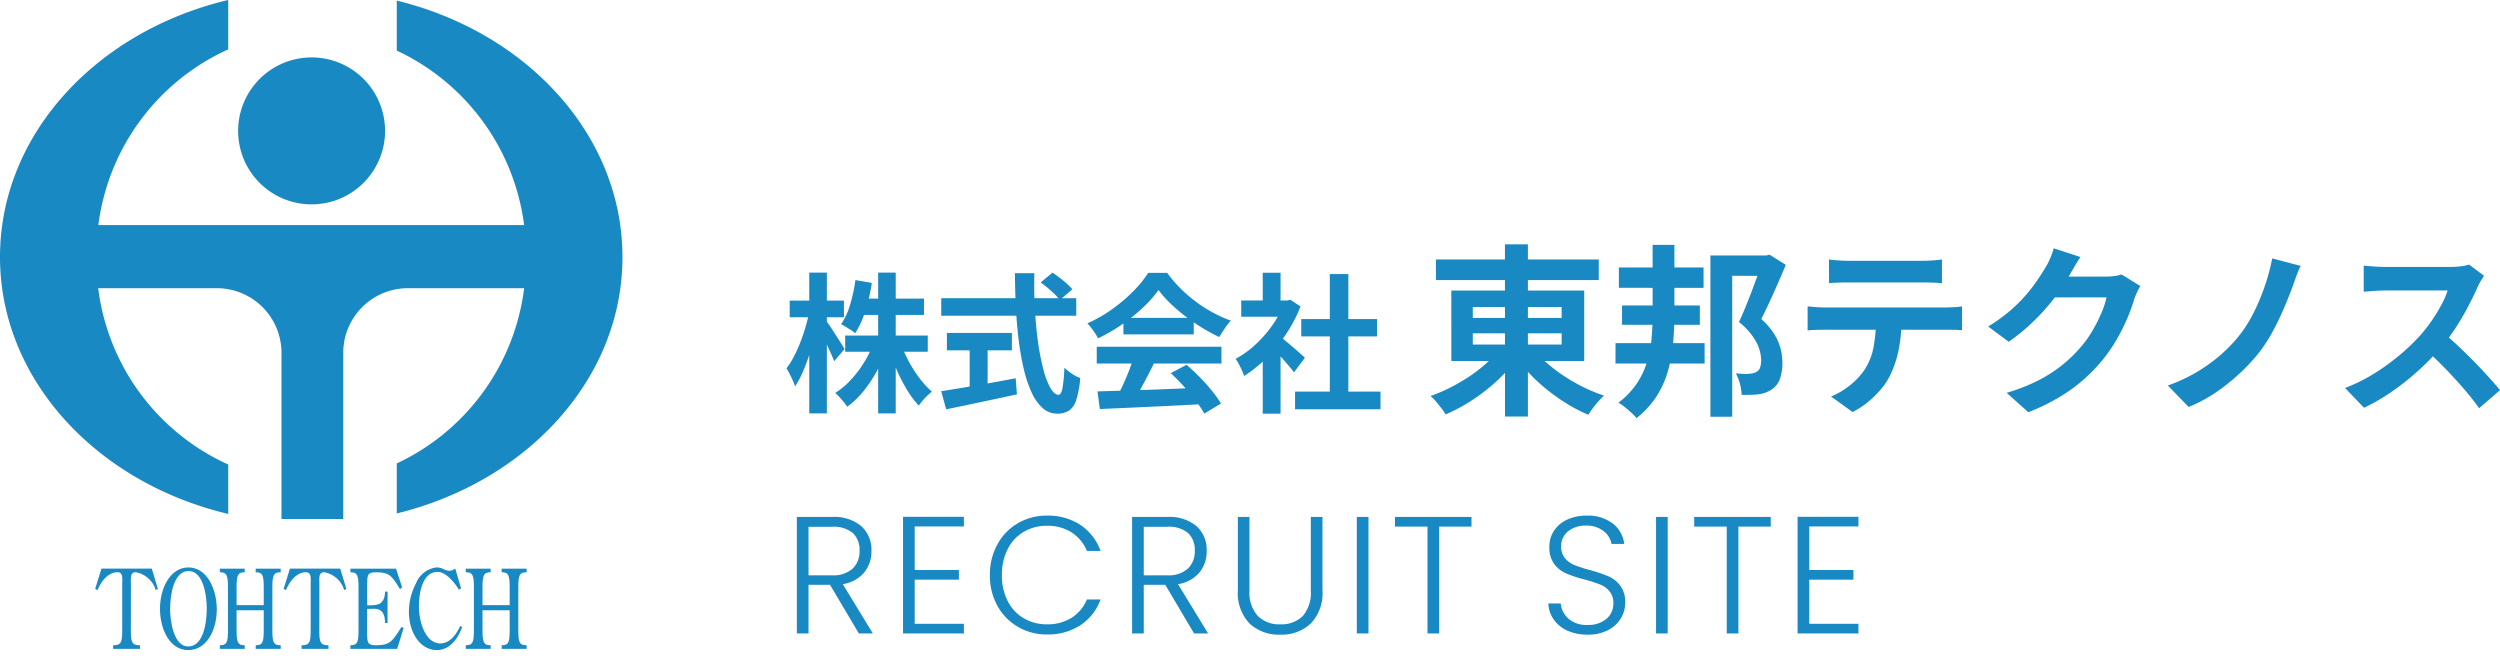
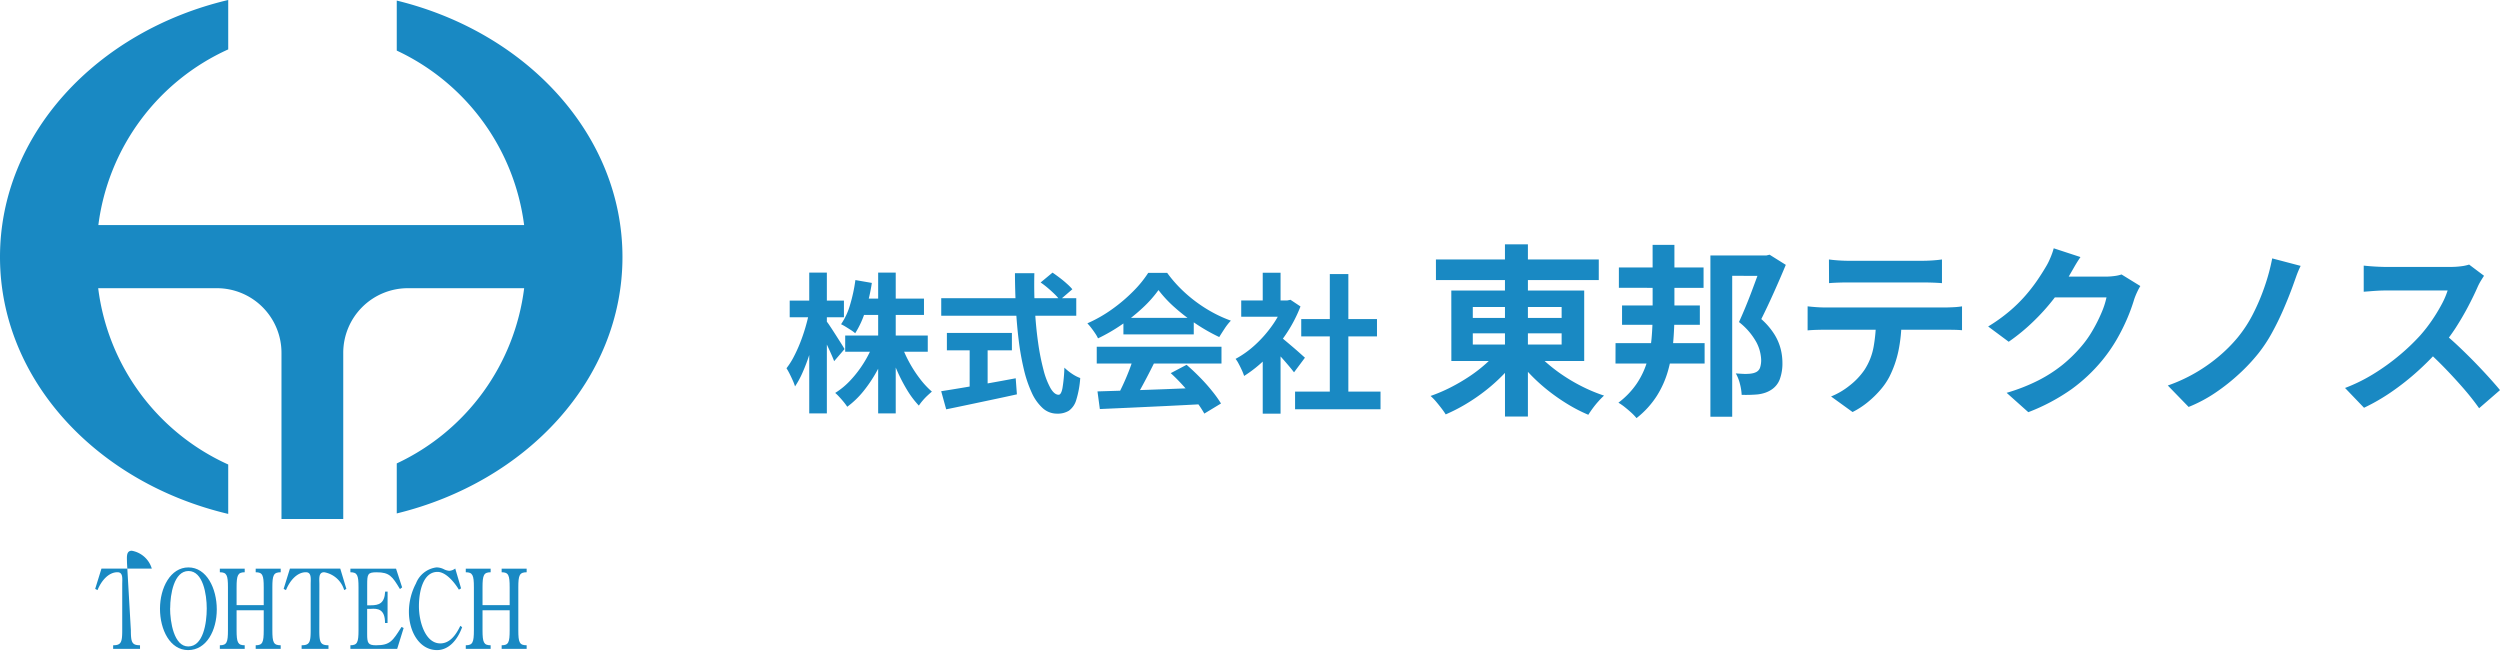
<svg xmlns="http://www.w3.org/2000/svg" width="149.965" height="40" viewBox="0 0 149.965 40">
  <defs>
    <clipPath id="clip-path">
      <rect id="長方形_1" data-name="長方形 1" width="38" height="40" fill="#1989c3" />
    </clipPath>
  </defs>
  <g id="グループ_67" data-name="グループ 67" transform="translate(-130 -26)">
    <g id="グループ_2" data-name="グループ 2" transform="translate(130 26)">
      <g id="グループ_1" data-name="グループ 1" clip-path="url(#clip-path)">
        <path id="パス_1" data-name="パス 1" d="M23.8.036v3A13.438,13.438,0,0,1,31.44,13.5H5.9A13.428,13.428,0,0,1,13.69,2.964V0C5.8,1.867,0,8.061,0,15.415S5.8,28.962,13.69,30.829V27.865a13.43,13.43,0,0,1-7.8-10.576h7.128a3.877,3.877,0,0,1,3.867,3.888v9.956h3.705V21.177a3.877,3.877,0,0,1,3.867-3.888h6.985A13.44,13.44,0,0,1,23.8,27.8v3c7.816-1.909,13.539-8.071,13.539-15.379S31.614,1.945,23.8.036" transform="translate(0 -0.001)" fill="#1989c3" />
-         <path id="パス_2" data-name="パス 2" d="M96.5,30.905A4.407,4.407,0,1,0,92.114,26.5,4.4,4.4,0,0,0,96.5,30.905" transform="translate(-77.829 -18.647)" fill="#1989c3" />
-         <path id="パス_3" data-name="パス 3" d="M38.953,222.457c0,.73.068.9.549.9v.217H37.89v-.217c.477,0,.545-.171.545-.9v-2.75c0-.329.068-.73-.288-.73-.534,0-.968.513-1.194,1.072l-.141-.072.377-1.217h3.02l.366,1.217-.131.072a1.527,1.527,0,0,0-1.2-1.072c-.356,0-.288.4-.288.73Z" transform="translate(-31.103 -184.651)" fill="#1989c3" />
+         <path id="パス_3" data-name="パス 3" d="M38.953,222.457c0,.73.068.9.549.9v.217H37.89v-.217c.477,0,.545-.171.545-.9v-2.75c0-.329.068-.73-.288-.73-.534,0-.968.513-1.194,1.072l-.141-.072.377-1.217h3.02a1.527,1.527,0,0,0-1.2-1.072c-.356,0-.288.4-.288.73Z" transform="translate(-31.103 -184.651)" fill="#1989c3" />
        <path id="パス_4" data-name="パス 4" d="M63.576,223.257c-1.089,0-1.691-1.223-1.691-2.48s.628-2.48,1.707-2.48c1.094,0,1.7,1.263,1.7,2.519,0,1.276-.628,2.44-1.712,2.44m-1.089-2.506c0,.816.23,2.289,1.089,2.289.9,0,1.11-1.4,1.11-2.276,0-.855-.225-2.25-1.094-2.25s-1.1,1.388-1.1,2.237" transform="translate(-52.288 -184.26)" fill="#1989c3" />
        <path id="パス_5" data-name="パス 5" d="M87.668,220.951v-1.072c0-.724-.068-.9-.482-.9v-.217h1.5v.217c-.429,0-.5.177-.5.9v2.579c0,.73.068.9.5.9v.217h-1.5v-.217c.413,0,.482-.171.482-.9v-1.2H86.04v1.2c0,.73.073.9.487.9v.217H85.035v-.217c.414,0,.487-.171.487-.9v-2.579c0-.724-.073-.9-.487-.9v-.217h1.492v.217c-.413,0-.487.177-.487.9v1.072Z" transform="translate(-71.848 -184.651)" fill="#1989c3" />
        <path id="パス_6" data-name="パス 6" d="M111.845,222.457c0,.73.068.9.55.9v.217h-1.612v-.217c.476,0,.544-.171.544-.9v-2.75c0-.329.068-.73-.288-.73-.534,0-.968.513-1.193,1.072l-.141-.072.377-1.217h3.02l.366,1.217-.131.072a1.527,1.527,0,0,0-1.2-1.072c-.356,0-.288.4-.288.73Z" transform="translate(-92.691 -184.651)" fill="#1989c3" />
        <path id="パス_7" data-name="パス 7" d="M137.751,222.023H137.6c.005-.842-.445-.881-.858-.849h-.214v1.52c0,.533.058.664.534.664.853,0,1-.27,1.528-1.1l.126.066-.387,1.25h-2.806v-.217c.413,0,.487-.171.487-.9v-2.579c0-.724-.073-.9-.487-.9v-.217h2.737l.366,1.125-.131.1c-.461-.77-.633-1.006-1.4-1.006-.534,0-.565.105-.565.75v1.23h.214c.492,0,.827-.112.864-.822h.147Z" transform="translate(-114.504 -184.651)" fill="#1989c3" />
        <path id="パス_8" data-name="パス 8" d="M161.294,219.553l-.131.079c-.283-.467-.79-1.066-1.282-1.066-.869,0-1.115,1.178-1.115,2.059,0,.947.387,2.23,1.282,2.23.56,0,.932-.487,1.2-1.053l.11.079c-.283.776-.806,1.375-1.507,1.375-1.031,0-1.686-1.072-1.686-2.3a3.658,3.658,0,0,1,.424-1.7,1.521,1.521,0,0,1,1.23-.96,1,1,0,0,1,.434.105.862.862,0,0,0,.335.1.662.662,0,0,0,.356-.138Z" transform="translate(-133.636 -184.26)" fill="#1989c3" />
        <path id="パス_9" data-name="パス 9" d="M182.8,220.951v-1.072c0-.724-.068-.9-.481-.9v-.217h1.5v.217c-.429,0-.5.177-.5.9v2.579c0,.73.068.9.5.9v.217h-1.5v-.217c.413,0,.481-.171.481-.9v-1.2h-1.628v1.2c0,.73.073.9.487.9v.217h-1.492v-.217c.413,0,.487-.171.487-.9v-2.579c0-.724-.073-.9-.487-.9v-.217h1.492v.217c-.414,0-.487.177-.487.9v1.072Z" transform="translate(-152.227 -184.651)" fill="#1989c3" />
      </g>
    </g>
-     <path id="パス_124" data-name="パス 124" d="M4.52,0,2.79-2.92H1.5V0H.8V-6.99H2.9a2.526,2.526,0,0,1,1.775.56,1.909,1.909,0,0,1,.6,1.47,1.987,1.987,0,0,1-.435,1.3,2.082,2.082,0,0,1-1.285.7L5.36,0ZM1.5-3.49H2.91a1.715,1.715,0,0,0,1.235-.4A1.417,1.417,0,0,0,4.56-4.96a1.389,1.389,0,0,0-.4-1.065A1.8,1.8,0,0,0,2.9-6.4H1.5ZM7.87-6.42v2.61h2.65v.58H7.87V-.58h2.95V0H7.17V-7h3.65v.58ZM12.38-3.5a3.753,3.753,0,0,1,.45-1.845,3.267,3.267,0,0,1,1.23-1.27A3.389,3.389,0,0,1,15.8-7.07a3.539,3.539,0,0,1,2.005.555A3.153,3.153,0,0,1,19.02-4.95H18.2a2.4,2.4,0,0,0-.915-1.11,2.664,2.664,0,0,0-1.485-.4,2.69,2.69,0,0,0-1.385.36,2.5,2.5,0,0,0-.965,1.035A3.353,3.353,0,0,0,13.1-3.5a3.323,3.323,0,0,0,.35,1.56,2.507,2.507,0,0,0,.965,1.03A2.69,2.69,0,0,0,15.8-.55a2.69,2.69,0,0,0,1.485-.395A2.383,2.383,0,0,0,18.2-2.04h.82A3.12,3.12,0,0,1,17.8-.49a3.569,3.569,0,0,1-2,.55A3.389,3.389,0,0,1,14.06-.4,3.276,3.276,0,0,1,12.83-1.66,3.724,3.724,0,0,1,12.38-3.5ZM24.63,0,22.9-2.92H21.61V0h-.7V-6.99h2.1a2.526,2.526,0,0,1,1.775.56,1.909,1.909,0,0,1,.6,1.47,1.987,1.987,0,0,1-.435,1.3,2.082,2.082,0,0,1-1.285.7L25.47,0ZM21.61-3.49h1.41a1.715,1.715,0,0,0,1.235-.4,1.417,1.417,0,0,0,.415-1.07,1.389,1.389,0,0,0-.4-1.065A1.8,1.8,0,0,0,23.01-6.4h-1.4Zm6.34-3.5v4.4a2.111,2.111,0,0,0,.5,1.54,1.821,1.821,0,0,0,1.355.5,1.8,1.8,0,0,0,1.345-.5A2.136,2.136,0,0,0,31.63-2.59v-4.4h.7V-2.6a2.634,2.634,0,0,1-.7,2A2.554,2.554,0,0,1,29.79.07,2.554,2.554,0,0,1,27.955-.6a2.634,2.634,0,0,1-.7-2V-6.99Zm7.14,0V0h-.7V-6.99Zm6.18,0v.58H39.33V0h-.7V-6.41H36.68v-.58ZM48.24.07a2.9,2.9,0,0,1-1.215-.24A1.987,1.987,0,0,1,46.2-.84a1.76,1.76,0,0,1-.32-.96h.74a1.406,1.406,0,0,0,.45.9,1.623,1.623,0,0,0,1.17.385,1.643,1.643,0,0,0,1.125-.365,1.178,1.178,0,0,0,.415-.925,1.093,1.093,0,0,0-.23-.725,1.408,1.408,0,0,0-.57-.41,8.843,8.843,0,0,0-.94-.3,8.218,8.218,0,0,1-1.11-.37,1.767,1.767,0,0,1-.7-.56,1.658,1.658,0,0,1-.29-1.03,1.715,1.715,0,0,1,.28-.965,1.876,1.876,0,0,1,.79-.665,2.718,2.718,0,0,1,1.17-.24,2.434,2.434,0,0,1,1.565.475A1.785,1.785,0,0,1,50.43-5.37h-.76a1.256,1.256,0,0,0-.47-.765,1.629,1.629,0,0,0-1.08-.335,1.631,1.631,0,0,0-1.05.335,1.107,1.107,0,0,0-.42.915,1.057,1.057,0,0,0,.23.71,1.466,1.466,0,0,0,.575.41,8.518,8.518,0,0,0,.935.3,8.444,8.444,0,0,1,1.1.375,1.792,1.792,0,0,1,.71.565,1.64,1.64,0,0,1,.29,1.02,1.8,1.8,0,0,1-.26.93,1.9,1.9,0,0,1-.77.71A2.575,2.575,0,0,1,48.24.07Zm4.8-7.06V0h-.7V-6.99Zm6.18,0v.58H57.28V0h-.7V-6.41H54.63v-.58Zm2.31.57v2.61h2.65v.58H61.53V-.58h2.95V0H60.83V-7h3.65v.58Z" transform="translate(177 64)" fill="#1989c3" />
    <path id="パス_125" data-name="パス 125" d="M3.7-3.873H8.653V-2.9H3.7Zm.926-2.214h3.8v.977h-3.8ZM5.677-7.646H6.731V.8H5.677Zm-.293,4.28.838.251A9.043,9.043,0,0,1,5.6-1.739,8.1,8.1,0,0,1,4.79-.529,5.257,5.257,0,0,1,3.823.4a3.418,3.418,0,0,0-.21-.284q-.127-.156-.262-.3A2.475,2.475,0,0,0,3.1-.43,4.453,4.453,0,0,0,4.026-1.2a6.667,6.667,0,0,0,.787-1.028A6.577,6.577,0,0,0,5.384-3.366Zm1.685.043a7.234,7.234,0,0,0,.476,1.059,7.5,7.5,0,0,0,.64.986A5.084,5.084,0,0,0,8.9-.509q-.118.1-.268.24t-.286.3a2.732,2.732,0,0,0-.227.3A5.52,5.52,0,0,1,7.411-.61a9.933,9.933,0,0,1-.618-1.2,12.127,12.127,0,0,1-.478-1.286ZM4.312-7.2l.986.171a10.906,10.906,0,0,1-.385,1.668A5.562,5.562,0,0,1,4.3-4.01a2.174,2.174,0,0,0-.247-.185q-.157-.1-.318-.2t-.283-.155A4.039,4.039,0,0,0,4-5.741,9.643,9.643,0,0,0,4.312-7.2ZM.371-5.967H3.624v1H.371ZM1.543-7.647H2.6V.8H1.543Zm-.011,2.42L2.11-5q-.1.561-.241,1.149T1.542-2.7a10.745,10.745,0,0,1-.4,1.047,5.311,5.311,0,0,1-.451.832,2.929,2.929,0,0,0-.135-.354q-.089-.2-.189-.4T.178-1.91a4.332,4.332,0,0,0,.429-.672,8.669,8.669,0,0,0,.385-.841q.178-.449.315-.914T1.532-5.228Zm1.019.462a3.68,3.68,0,0,1,.237.328q.156.234.335.515t.331.52q.151.24.207.341l-.624.727q-.074-.2-.2-.48t-.265-.578q-.142-.3-.276-.56t-.229-.433Zm12.871-2.29.715-.592q.2.136.434.313T17-6.978a2.9,2.9,0,0,1,.326.329L16.572-6a2.585,2.585,0,0,0-.3-.345q-.192-.188-.414-.377T15.422-7.056Zm-5.961.942h8.1v1.054h-8.1ZM9.8-4.028h3.9v1.042H9.8Zm1.367.592h1.077V-.383H11.165ZM9.458-.533Q10-.617,10.736-.74t1.557-.269q.824-.146,1.635-.3L14-.345q-.736.163-1.492.322L11.052.285q-.7.148-1.294.269Zm4.425-7.077h1.164Q15.02-6.5,15.08-5.438t.192,1.989a14.072,14.072,0,0,0,.321,1.629,4.546,4.546,0,0,0,.421,1.1q.233.4.49.4.15,0,.228-.389a9.055,9.055,0,0,0,.116-1.238,3.139,3.139,0,0,0,.451.363,2.234,2.234,0,0,0,.5.261,5.712,5.712,0,0,1-.241,1.32,1.206,1.206,0,0,1-.438.639,1.281,1.281,0,0,1-.706.177A1.268,1.268,0,0,1,15.545.48a2.808,2.808,0,0,1-.655-.925,7.292,7.292,0,0,1-.471-1.392,15.766,15.766,0,0,1-.309-1.738q-.117-.939-.17-1.965T13.883-7.609ZM18.834-.521,20.7-.579q1.055-.032,2.22-.077t2.3-.092l-.037.989Q24.08.3,22.954.355l-2.146.1Q19.788.5,18.975.537ZM18.789-3.2h7.483v1.007H18.789Zm1.6-1.733h4.22v.993h-4.22Zm.6,2.391,1.234.336q-.207.42-.436.857t-.45.832q-.221.395-.422.7l-.947-.315q.187-.336.382-.754t.365-.854Q20.884-2.17,20.989-2.539Zm2.24.925.949-.5q.4.346.8.753t.727.816a6.89,6.89,0,0,1,.538.751l-1,.607a6.238,6.238,0,0,0-.515-.769q-.327-.428-.718-.865T23.229-1.615ZM22.493-6.6a7.064,7.064,0,0,1-.927,1.047,10.61,10.61,0,0,1-1.259,1.013,10.544,10.544,0,0,1-1.441.837,2.075,2.075,0,0,0-.171-.3q-.111-.166-.233-.325a3.345,3.345,0,0,0-.235-.277,8.2,8.2,0,0,0,1.484-.847,9.641,9.641,0,0,0,1.271-1.08,6.623,6.623,0,0,0,.895-1.1h1.137a7.671,7.671,0,0,0,.8.935,8.42,8.42,0,0,0,.936.805,8.463,8.463,0,0,0,1.021.65,7.812,7.812,0,0,0,1.065.477,3.259,3.259,0,0,0-.374.473q-.177.269-.325.51a10.779,10.779,0,0,1-1.371-.777,11.38,11.38,0,0,1-1.288-.989A7.209,7.209,0,0,1,22.493-6.6ZM30.686-.51h5.126V.552H30.686Zm.37-4.349H35.6v1.04H31.056Zm1.714-2.7h1.112V0H32.77ZM27.456-5.978H30.4V-5H27.456Zm1.29,3.071,1.07-1.277v5h-1.07Zm0-4.734h1.07v2.118h-1.07ZM29.7-3.878a4.259,4.259,0,0,1,.345.267q.222.186.474.4t.459.4l.3.268-.655.878q-.131-.173-.323-.4t-.41-.472q-.218-.243-.423-.457t-.352-.361Zm.312-2.1h.21l.189-.039.6.4a8.381,8.381,0,0,1-.877,1.675A9.463,9.463,0,0,1,28.954-2.51a7.662,7.662,0,0,1-1.324,1.062,2.988,2.988,0,0,0-.138-.349Q27.4-2,27.3-2.184a1.7,1.7,0,0,0-.183-.288,5.793,5.793,0,0,0,1.187-.853,7.194,7.194,0,0,0,1.018-1.161,5.589,5.589,0,0,0,.69-1.3Zm9.123-2.456h9.769V-7.2H39.137Zm4.141-.909h1.377V.985H43.278Zm-.333,6.28,1.116.469a8.427,8.427,0,0,1-.871,1.055,10.488,10.488,0,0,1-1.058.953,11.291,11.291,0,0,1-1.178.812,10.318,10.318,0,0,1-1.23.632q-.1-.164-.26-.372T39.134.079a3.243,3.243,0,0,0-.32-.327,9.558,9.558,0,0,0,1.2-.512,11.087,11.087,0,0,0,1.148-.673,8.578,8.578,0,0,0,1.007-.784A6.108,6.108,0,0,0,42.945-3.062Zm2.083.047a6.254,6.254,0,0,0,.8.821,9.755,9.755,0,0,0,1.023.77,10.454,10.454,0,0,0,1.16.661,9.646,9.646,0,0,0,1.211.495,4.1,4.1,0,0,0-.334.34q-.181.2-.34.416t-.269.394A9.25,9.25,0,0,1,47.058.256a11.684,11.684,0,0,1-1.175-.815,10.523,10.523,0,0,1-1.057-.953,9.929,9.929,0,0,1-.876-1.035Zm-3.679-.99v.671h5.329v-.671Zm0-1.58v.658h5.329v-.658Zm-1.289-.988H48.03v4.23H40.061ZM50.11-7.954H55.19v1.22H50.11Zm-.2,4.539h5.343v1.222H49.907ZM50.3-5.676h4.667v1.16H50.3Zm1.833-3.637h1.308v4.154q0,.856-.075,1.708a9.262,9.262,0,0,1-.3,1.662,5.79,5.79,0,0,1-.678,1.534,5.359,5.359,0,0,1-1.22,1.336A3.019,3.019,0,0,0,50.862.76q-.193-.177-.4-.341a3.143,3.143,0,0,0-.38-.263,4.834,4.834,0,0,0,1.1-1.146,4.832,4.832,0,0,0,.616-1.3A7.069,7.069,0,0,0,52.071-3.7q.064-.725.064-1.468Zm3.467.639h3.381v1.22H56.908V1H55.6Zm3.087,0h.263l.2-.048.973.609q-.332.8-.723,1.671T58.653-4.86a4.2,4.2,0,0,1,.8.939,3.139,3.139,0,0,1,.367.87,3.413,3.413,0,0,1,.1.781,2.778,2.778,0,0,1-.157,1.018,1.278,1.278,0,0,1-.5.626,1.651,1.651,0,0,1-.371.183,2.148,2.148,0,0,1-.441.1q-.2.02-.462.028t-.513,0a3.239,3.239,0,0,0-.1-.641,2.515,2.515,0,0,0-.251-.645q.221.016.408.026a2.63,2.63,0,0,0,.332,0,1.544,1.544,0,0,0,.257-.03.9.9,0,0,0,.222-.074.468.468,0,0,0,.236-.272,1.43,1.43,0,0,0,.065-.47,2.435,2.435,0,0,0-.278-1.033,3.927,3.927,0,0,0-1.053-1.227q.185-.4.386-.886t.387-.982q.187-.5.345-.93t.259-.738Zm4.024.238q.269.037.587.058t.588.021h4.419q.281,0,.592-.02t.594-.059v1.42q-.286-.022-.591-.032t-.6-.01H63.893q-.281,0-.6.01t-.576.032ZM61.432-5.624q.243.028.523.048t.532.02h7.2q.176,0,.482-.015a4.647,4.647,0,0,0,.525-.052v1.432q-.206-.02-.488-.025t-.519-.005h-7.2q-.244,0-.536.009t-.52.031Zm5.631.765a8.989,8.989,0,0,1-.187,1.926A6.349,6.349,0,0,1,66.337-1.4a4.015,4.015,0,0,1-.526.771,5.947,5.947,0,0,1-.762.745,4.94,4.94,0,0,1-.921.6L62.838-.217A4.421,4.421,0,0,0,63.961-.88a4.19,4.19,0,0,0,.87-.916,3.724,3.724,0,0,0,.559-1.4,9.306,9.306,0,0,0,.144-1.654ZM81.39-6.842a3.532,3.532,0,0,0-.194.367q-.1.212-.172.422a10.807,10.807,0,0,1-.4,1.109,11.8,11.8,0,0,1-.638,1.284A9.476,9.476,0,0,1,79.1-2.38,9.929,9.929,0,0,1,77.27-.658,11.827,11.827,0,0,1,74.67.725l-1.3-1.161A11.07,11.07,0,0,0,75.308-1.2a8.443,8.443,0,0,0,1.417-.918A8.541,8.541,0,0,0,77.8-3.162a6.218,6.218,0,0,0,.7-.971,9.162,9.162,0,0,0,.55-1.082,4.951,4.951,0,0,0,.31-.944H75.657l.507-1.248h3.143a4.024,4.024,0,0,0,.516-.034,2.3,2.3,0,0,0,.44-.095ZM77.8-8.58q-.2.289-.386.617l-.289.5a11.282,11.282,0,0,1-.918,1.374,12.626,12.626,0,0,1-1.238,1.377A11.564,11.564,0,0,1,73.494-3.5l-1.232-.915a10.044,10.044,0,0,0,1.276-.914,8.827,8.827,0,0,0,.961-.943,10.046,10.046,0,0,0,.7-.9q.294-.432.5-.783a3.744,3.744,0,0,0,.276-.535,4.29,4.29,0,0,0,.22-.616Zm13.207.529a5.758,5.758,0,0,0-.265.63q-.118.332-.215.6-.23.63-.544,1.359t-.695,1.423a8.69,8.69,0,0,1-.831,1.255,11.075,11.075,0,0,1-1.119,1.194A11.928,11.928,0,0,1,85.916-.458a8.523,8.523,0,0,1-1.629.869L83.038-.875a9.585,9.585,0,0,0,1.628-.743,9.738,9.738,0,0,0,1.416-.989,9.049,9.049,0,0,0,1.137-1.135,7.812,7.812,0,0,0,.94-1.444,12.376,12.376,0,0,0,.7-1.663A11.866,11.866,0,0,0,89.3-8.5Zm11,.594q-.067.1-.19.3a3.242,3.242,0,0,0-.2.383q-.226.518-.563,1.159T100.3-4.325a11.327,11.327,0,0,1-.9,1.2,16.536,16.536,0,0,1-1.356,1.376A15.215,15.215,0,0,1,96.486-.513,11.831,11.831,0,0,1,94.808.46L93.669-.727A10.017,10.017,0,0,0,95.4-1.583a13.027,13.027,0,0,0,1.553-1.123A12.506,12.506,0,0,0,98.18-3.881a8.993,8.993,0,0,0,.693-.889,10.277,10.277,0,0,0,.578-.946,4.9,4.9,0,0,0,.373-.859H96.091q-.225,0-.483.015t-.478.034L94.79-6.5V-8.067q.155.017.4.037T95.684-8q.249.012.408.012h3.88a5.059,5.059,0,0,0,.67-.041,2.61,2.61,0,0,0,.471-.1ZM99.549-4.041q.43.345.912.8t.954.936q.472.485.876.931t.675.775L101.712.488q-.4-.57-.923-1.173t-1.1-1.2q-.579-.6-1.175-1.133Z" transform="translate(177 50)" fill="#1989c3" />
  </g>
</svg>